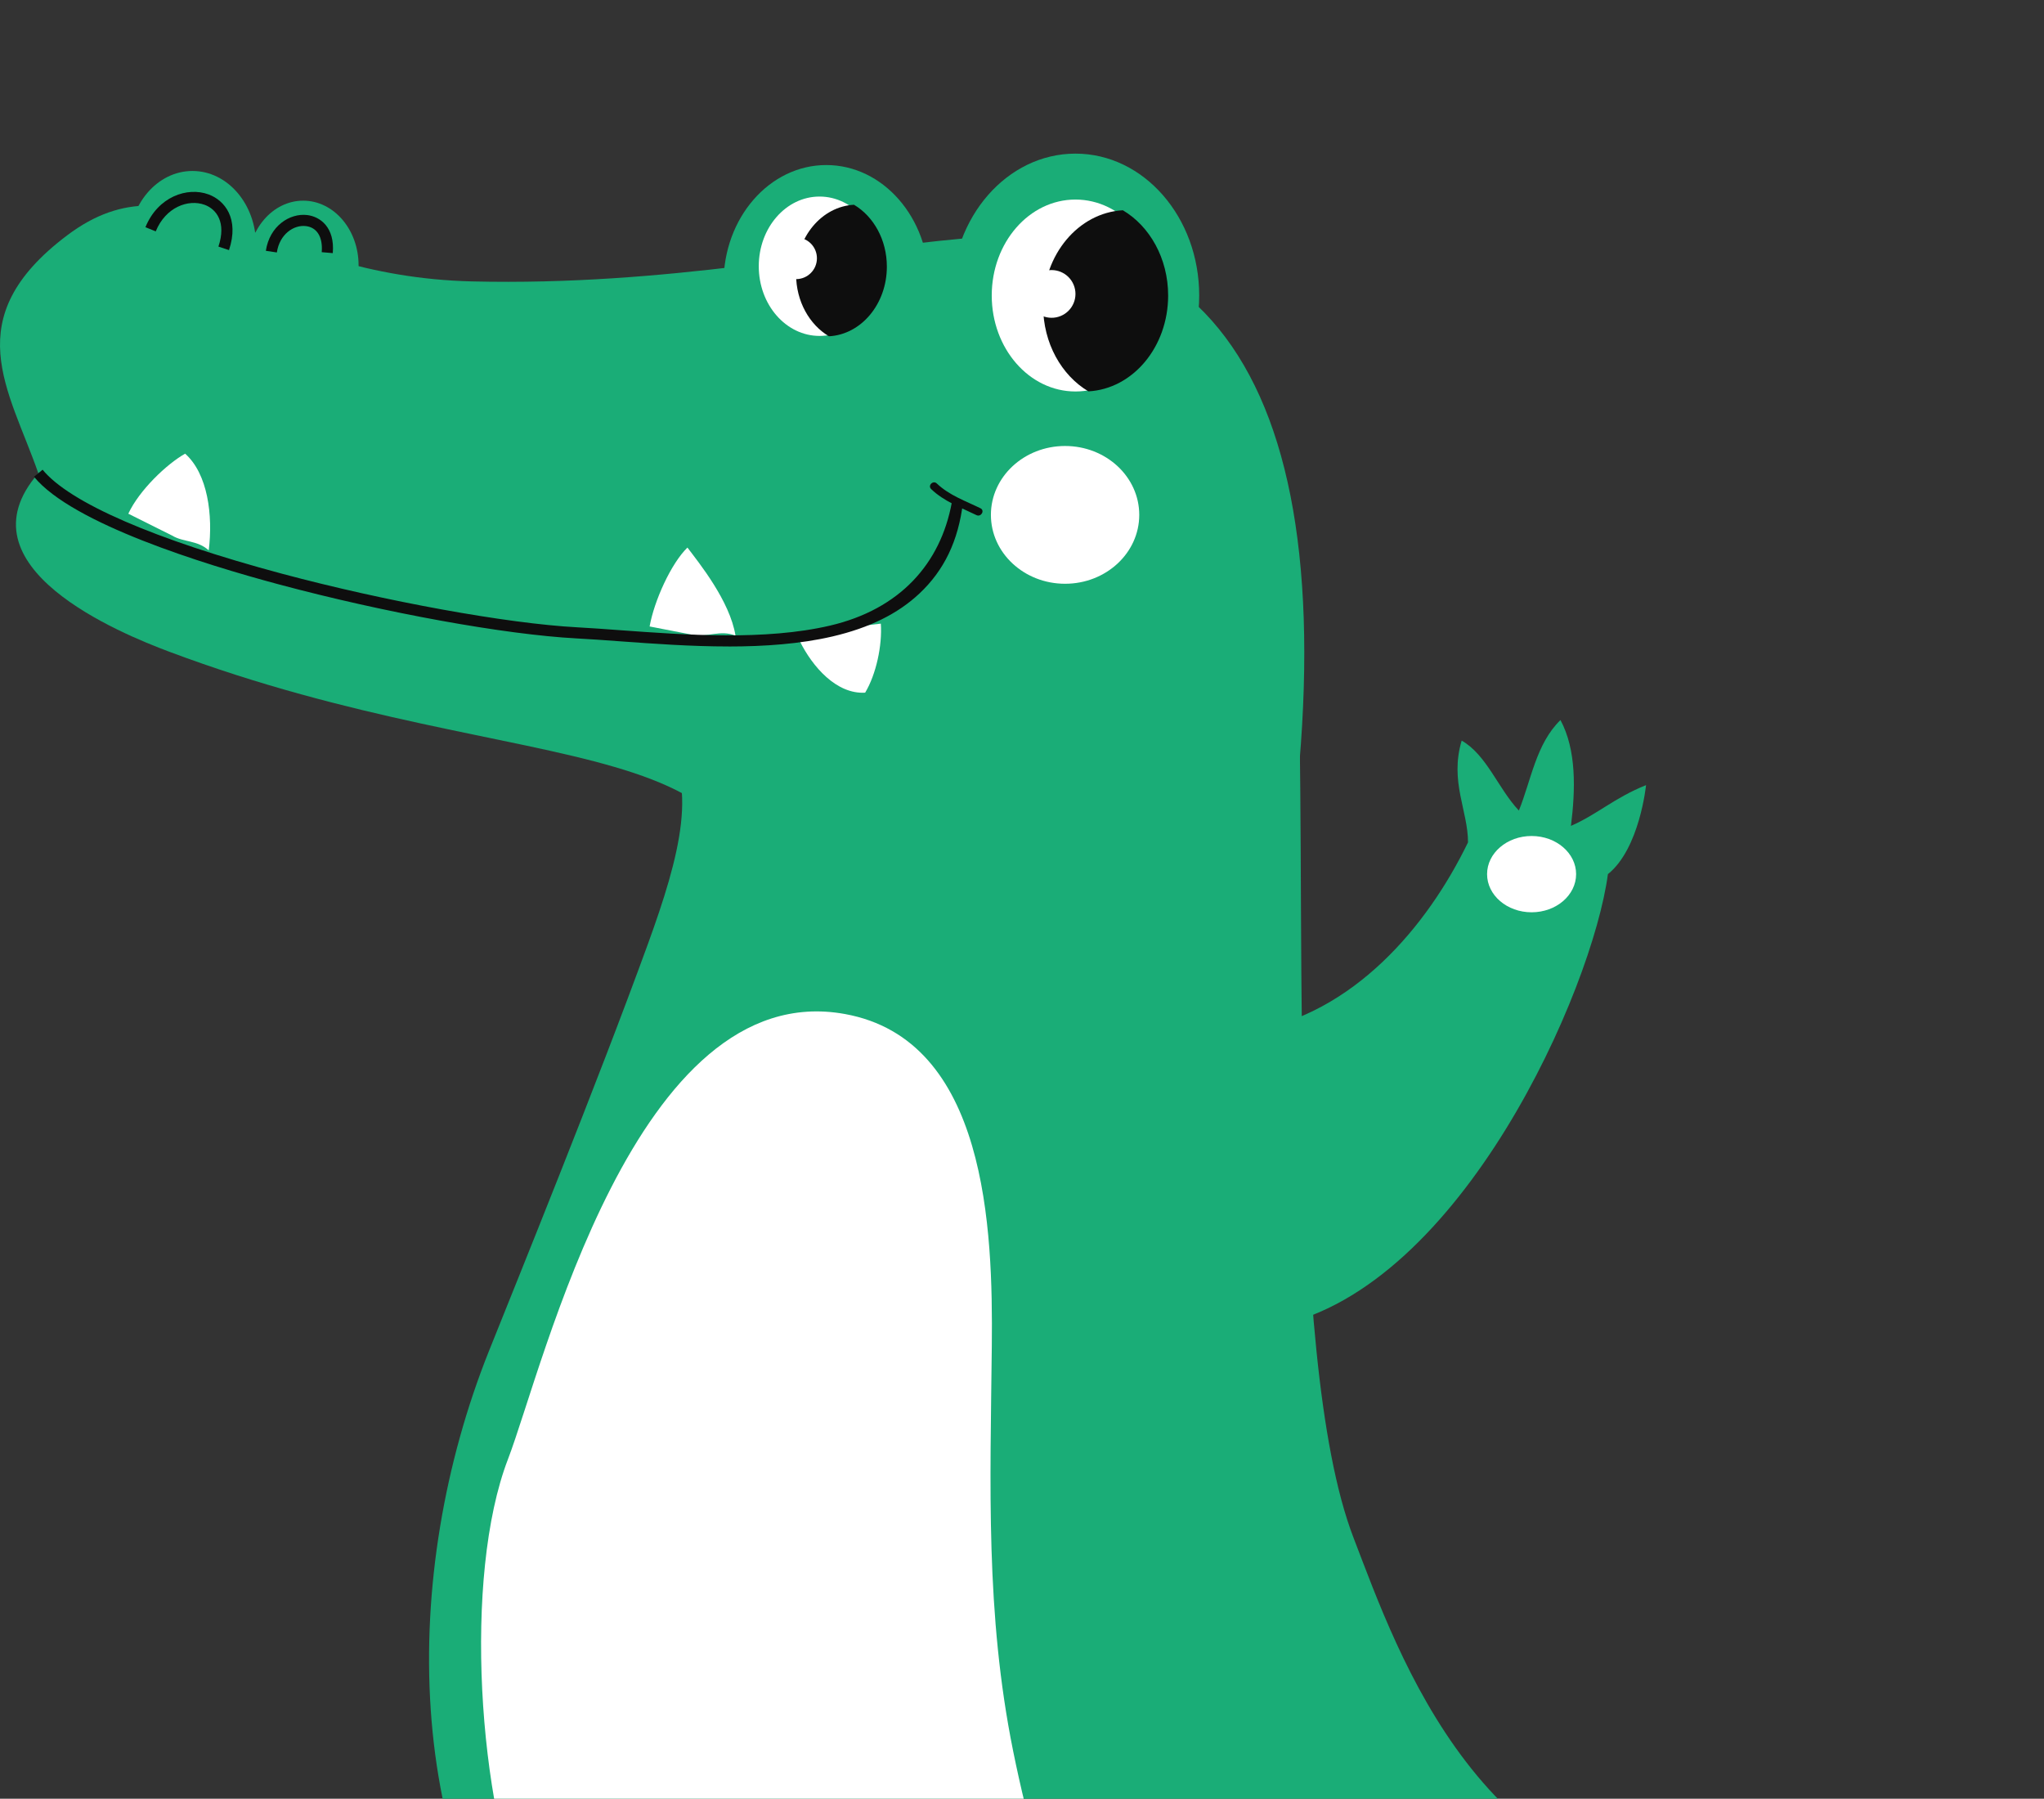
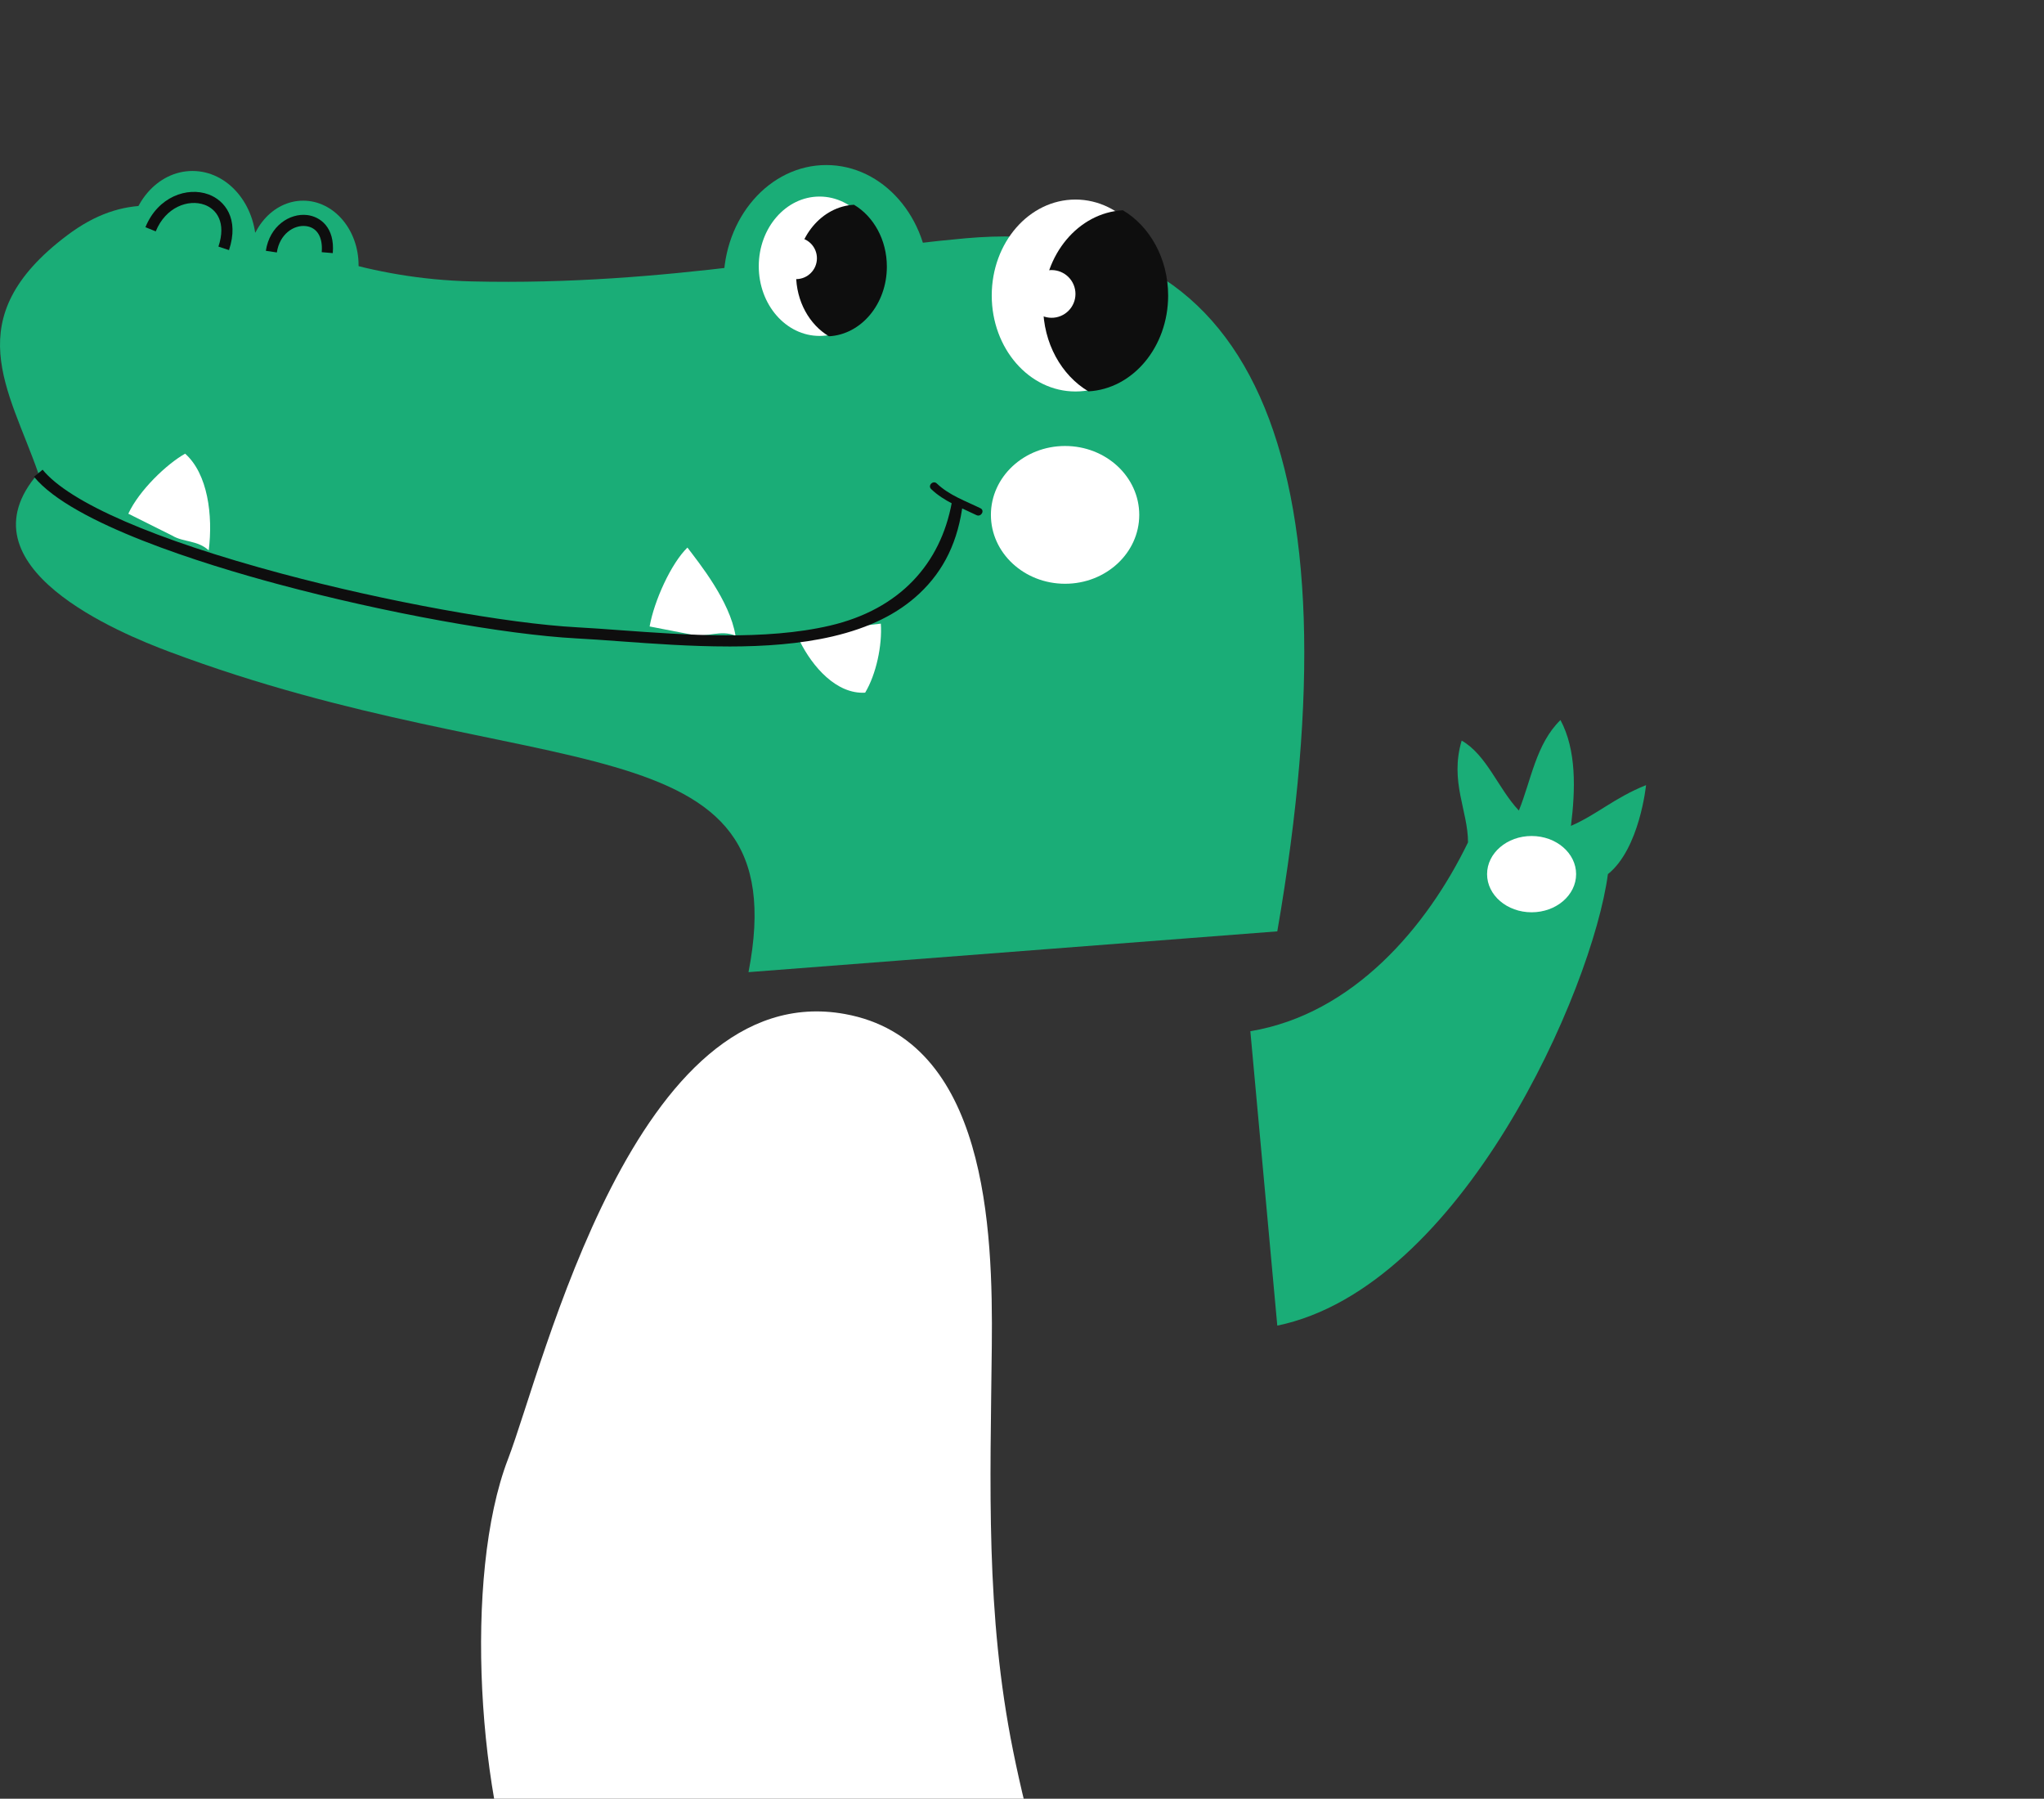
<svg xmlns="http://www.w3.org/2000/svg" width="641" height="564" viewBox="0 0 641 564" fill="none">
  <rect x="0" y="0" width="641" height="564" fill="#333333" stroke="none" />
  <g clip-path="url(#clip0_55_2)">
    <path d="M409.47 403.15C419.48 402.85 442.15 389.63 442.15 384.56C442.15 379.49 419.47 366.28 409.46 365.99V403.16L409.47 403.15Z" fill="#087049" />
-     <path d="M406.54 200.32C410.53 270.1 402.22 424.32 424.46 482.15C438.74 519.28 464.3 594.29 544.37 596.52C583.2 597.6 636.49 565.95 640 576.5C651.12 609.86 580.14 664.52 468.94 686.76C375.77 705.39 239.07 712.72 173.27 636.96C125.92 582.44 125.42 493.41 153.33 423.63C162.45 400.84 187.22 339.89 203.17 296.03C213.07 268.8 219.84 244.19 206.5 230.84L406.54 200.33V200.32Z" fill="#1AAD77" />
    <path d="M264.98 317.95C309.49 326.04 311.41 385.27 311.03 422.03C310.57 465.66 309.02 505.9 317.71 548.98C322.36 572.03 329.25 596.16 338.28 617.81C344.9 633.7 360.48 647.97 353.29 664.51C342.74 688.78 292.28 689.18 265.48 679.15C219.91 662.1 185.12 646.4 165.29 601.06C149.89 565.83 145.17 494.27 159.31 457.51C170.43 428.6 199.19 305.98 264.98 317.95Z" fill="white" />
    <path d="M392.11 323.34C424.48 317.95 447.61 290.47 460.37 264.12C460.37 254.15 454.56 245.1 458.38 232.22C466.24 236.69 469.84 247.3 476.32 254.15C480.17 244.67 481.68 233.26 489.36 225.77C494.41 235.17 494.08 247.57 492.65 258.96C500.9 255.37 506.23 250.17 516.2 246.18C516.2 246.18 514.21 266.12 504.24 274.09C499.42 310.31 458.38 403.68 400.56 415.65L392.11 323.34Z" fill="#1AAD77" />
    <path d="M480.31 262.13C472.6 262.13 466.35 267.49 466.35 274.09C466.35 280.69 472.6 286.05 480.31 286.05C488.02 286.05 494.27 280.69 494.27 274.09C494.27 267.49 488.02 262.13 480.31 262.13Z" fill="white" />
    <path d="M400.56 292.03C426.48 142.5 392.59 66.74 302.87 74.71C259.32 78.58 209.17 89.67 148.11 88.24C81.57 86.68 56.87 46.81 21.05 73.8C-13.55 99.86 2.83 122 12.02 148.39C-13.61 177.76 38.1 198.72 52.98 204.31C167.56 247.35 250.42 224.21 234.73 304.82L400.55 292.03H400.56Z" fill="#1AAD77" />
    <path d="M40.24 161.07C43.64 153.75 52.27 145.5 58.06 142.25C65.17 148.56 66.83 161.6 65.46 172.57C61.86 169.3 57.56 170.1 53.96 167.92L40.24 161.07Z" fill="white" />
    <path d="M60.36 100.13C71.373 100.13 80.3 89.716 80.3 76.87C80.3 64.024 71.373 53.61 60.36 53.61C49.347 53.61 40.42 64.024 40.42 76.87C40.42 89.716 49.347 100.13 60.36 100.13Z" fill="#1AAD77" />
    <path d="M71.81 78.42L68.5 77.32C71.02 69.77 67.93 65.61 64.2 64.23C59.08 62.34 51.94 64.93 48.84 72.55L45.61 71.24C49.5 61.67 58.73 58.5 65.41 60.96C70.43 62.81 75.12 68.5 71.81 78.43V78.42Z" fill="#0E0E0E" />
    <path d="M276.23 195.54C276.7 202.36 274.77 211.43 271.31 217.19C262.27 217.72 254.79 208.99 250.87 201.15C255.49 200.93 259.03 198 263.14 197.08L276.24 195.54H276.23Z" fill="white" />
    <path d="M203.72 196.43C205.15 188.35 210.48 176.64 215.58 171.69C219.12 176.39 228.9 188.4 230.66 199.33C225.95 197.34 221.62 199.98 217.23 199.05L203.73 196.43H203.72Z" fill="white" />
    <path d="M228.44 202.7C216.64 202.7 204.87 201.84 194.4 201.08C189.56 200.73 184.98 200.39 180.75 200.17C158.29 198.97 120.81 192.17 87.5 183.25C63.98 176.95 22.72 164.19 10.66 149.49L13.36 147.28C21.84 157.62 48.49 169.19 88.4 179.88C120.98 188.6 159.03 195.51 180.93 196.69C185.19 196.92 189.78 197.25 194.65 197.61C214.84 199.08 239.97 200.91 260.29 196.16C282.25 191.03 294.99 176.7 298.5 157.5C298.64 158.04 298.55 157.43 298.5 157.5C298.34 156.9 296.95 157.18 297.6 156.22C298.25 155.26 298.67 156.11 299.5 156L301.848 156.83L302 157.5C300.53 169.64 296.07 178.82 288.35 186.08C281.59 192.44 272.67 196.85 261.08 199.56C250.92 201.93 239.66 202.71 228.43 202.71L228.44 202.7Z" fill="#0E0E0E" />
    <path d="M357.27 161.44C357.27 173.37 346.86 183.04 334.01 183.04C321.16 183.04 310.75 173.37 310.75 161.44C310.75 149.51 321.16 139.84 334.01 139.84C346.86 139.84 357.27 149.51 357.27 161.44Z" fill="white" />
    <path d="M292.01 153.35C296.07 157.24 301.26 159.09 306.22 161.52C307.66 162.22 308.92 160.07 307.48 159.37C302.74 157.05 297.67 155.31 293.78 151.59C292.62 150.48 290.85 152.24 292.02 153.35H292.01Z" fill="#0E0E0E" />
    <path d="M77.71 83.19C77.71 94.38 85.49 103.46 95.08 103.46C104.67 103.46 112.45 94.38 112.45 83.19C112.45 72 104.67 62.92 95.08 62.92C85.49 62.92 77.71 71.99 77.71 83.19Z" fill="#1AAD77" />
    <path d="M104.37 79.37L100.89 79.07C101.29 74.36 99.43 71.3 95.92 70.89C92.13 70.44 87.68 73.41 86.82 79.16L83.37 78.64C84.55 70.81 90.88 66.78 96.33 67.43C100.46 67.92 105.05 71.34 104.36 79.37H104.37Z" fill="#0E0E0E" />
-     <path d="M337.26 137.15C358.694 137.15 376.07 117.231 376.07 92.66C376.07 68.089 358.694 48.17 337.26 48.17C315.826 48.17 298.45 68.089 298.45 92.66C298.45 117.231 315.826 137.15 337.26 137.15Z" fill="#1AAD77" />
    <path d="M291.33 88.67C291.33 109.06 276.91 125.59 259.12 125.59C241.33 125.59 226.91 109.06 226.91 88.67C226.91 68.28 241.33 51.75 259.12 51.75C276.91 51.75 291.33 68.28 291.33 88.67Z" fill="#1AAD77" />
    <path d="M337.26 122.75C351.757 122.75 363.51 109.278 363.51 92.66C363.51 76.042 351.757 62.57 337.26 62.57C322.763 62.57 311.01 76.042 311.01 92.66C311.01 109.278 322.763 122.75 337.26 122.75Z" fill="white" />
    <path d="M352.13 65.93C338.21 66.68 327.13 79.84 327.13 95.98C327.13 107.62 332.9 117.71 341.33 122.71C355.25 121.96 366.33 108.8 366.33 92.66C366.33 81.02 360.56 70.93 352.13 65.93Z" fill="#0E0E0E" />
    <path d="M257.01 105.33C267.537 105.33 276.07 95.547 276.07 83.48C276.07 71.412 267.537 61.63 257.01 61.63C246.483 61.63 237.95 71.412 237.95 83.48C237.95 95.547 246.483 105.33 257.01 105.33Z" fill="white" />
    <path d="M267.81 64.2C257.7 64.74 249.65 74.3 249.65 86.03C249.65 94.48 253.84 101.81 259.96 105.44C270.07 104.9 278.12 95.33 278.12 83.61C278.12 75.16 273.93 67.83 267.81 64.2Z" fill="#0E0E0E" />
    <path d="M332.648 99.074C336.464 97.493 338.277 93.118 336.696 89.301C335.115 85.484 330.739 83.672 326.923 85.253C323.106 86.834 321.294 91.209 322.874 95.026C324.455 98.843 328.831 100.655 332.648 99.074Z" fill="white" />
    <path d="M256.19 80.98C256.19 84.59 253.26 87.52 249.65 87.52C246.04 87.52 243.11 84.59 243.11 80.98C243.11 77.37 246.04 74.44 249.65 74.44C253.26 74.44 256.19 77.37 256.19 80.98Z" fill="white" />
  </g>
  <defs>
    <clipPath id="clip0_55_2">
      <rect width="641" height="564" fill="white" />
    </clipPath>
  </defs>
</svg>